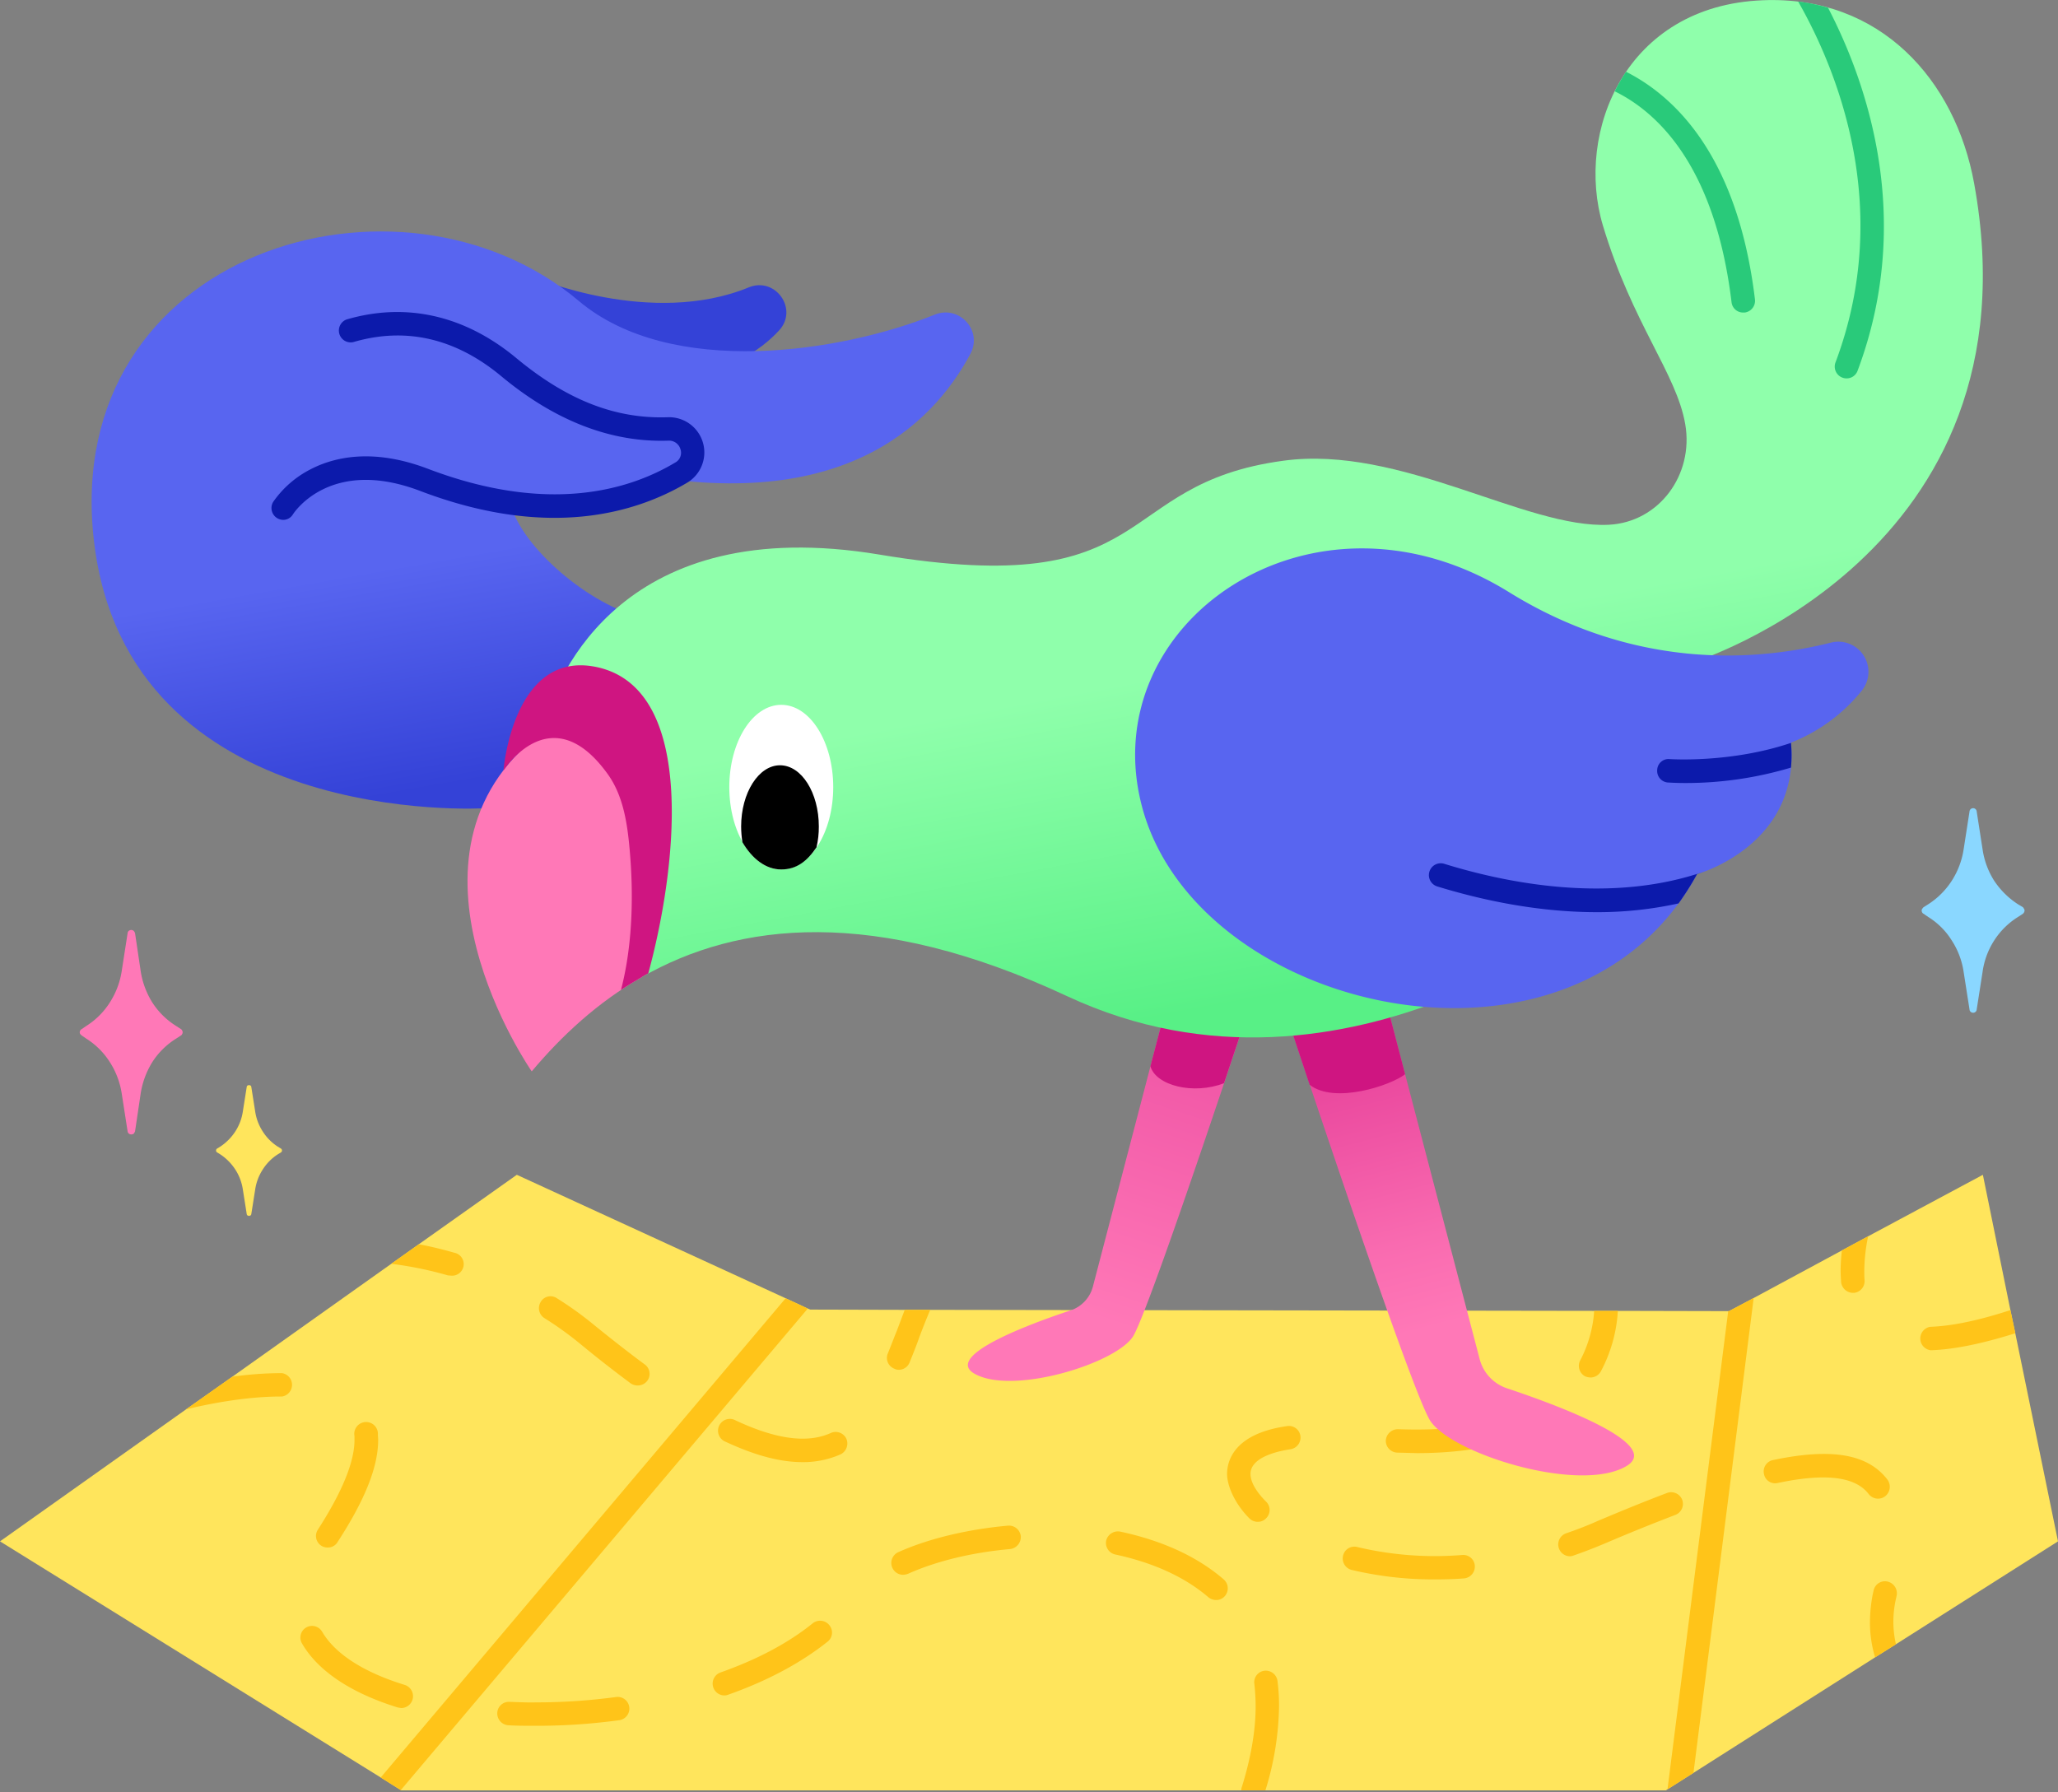
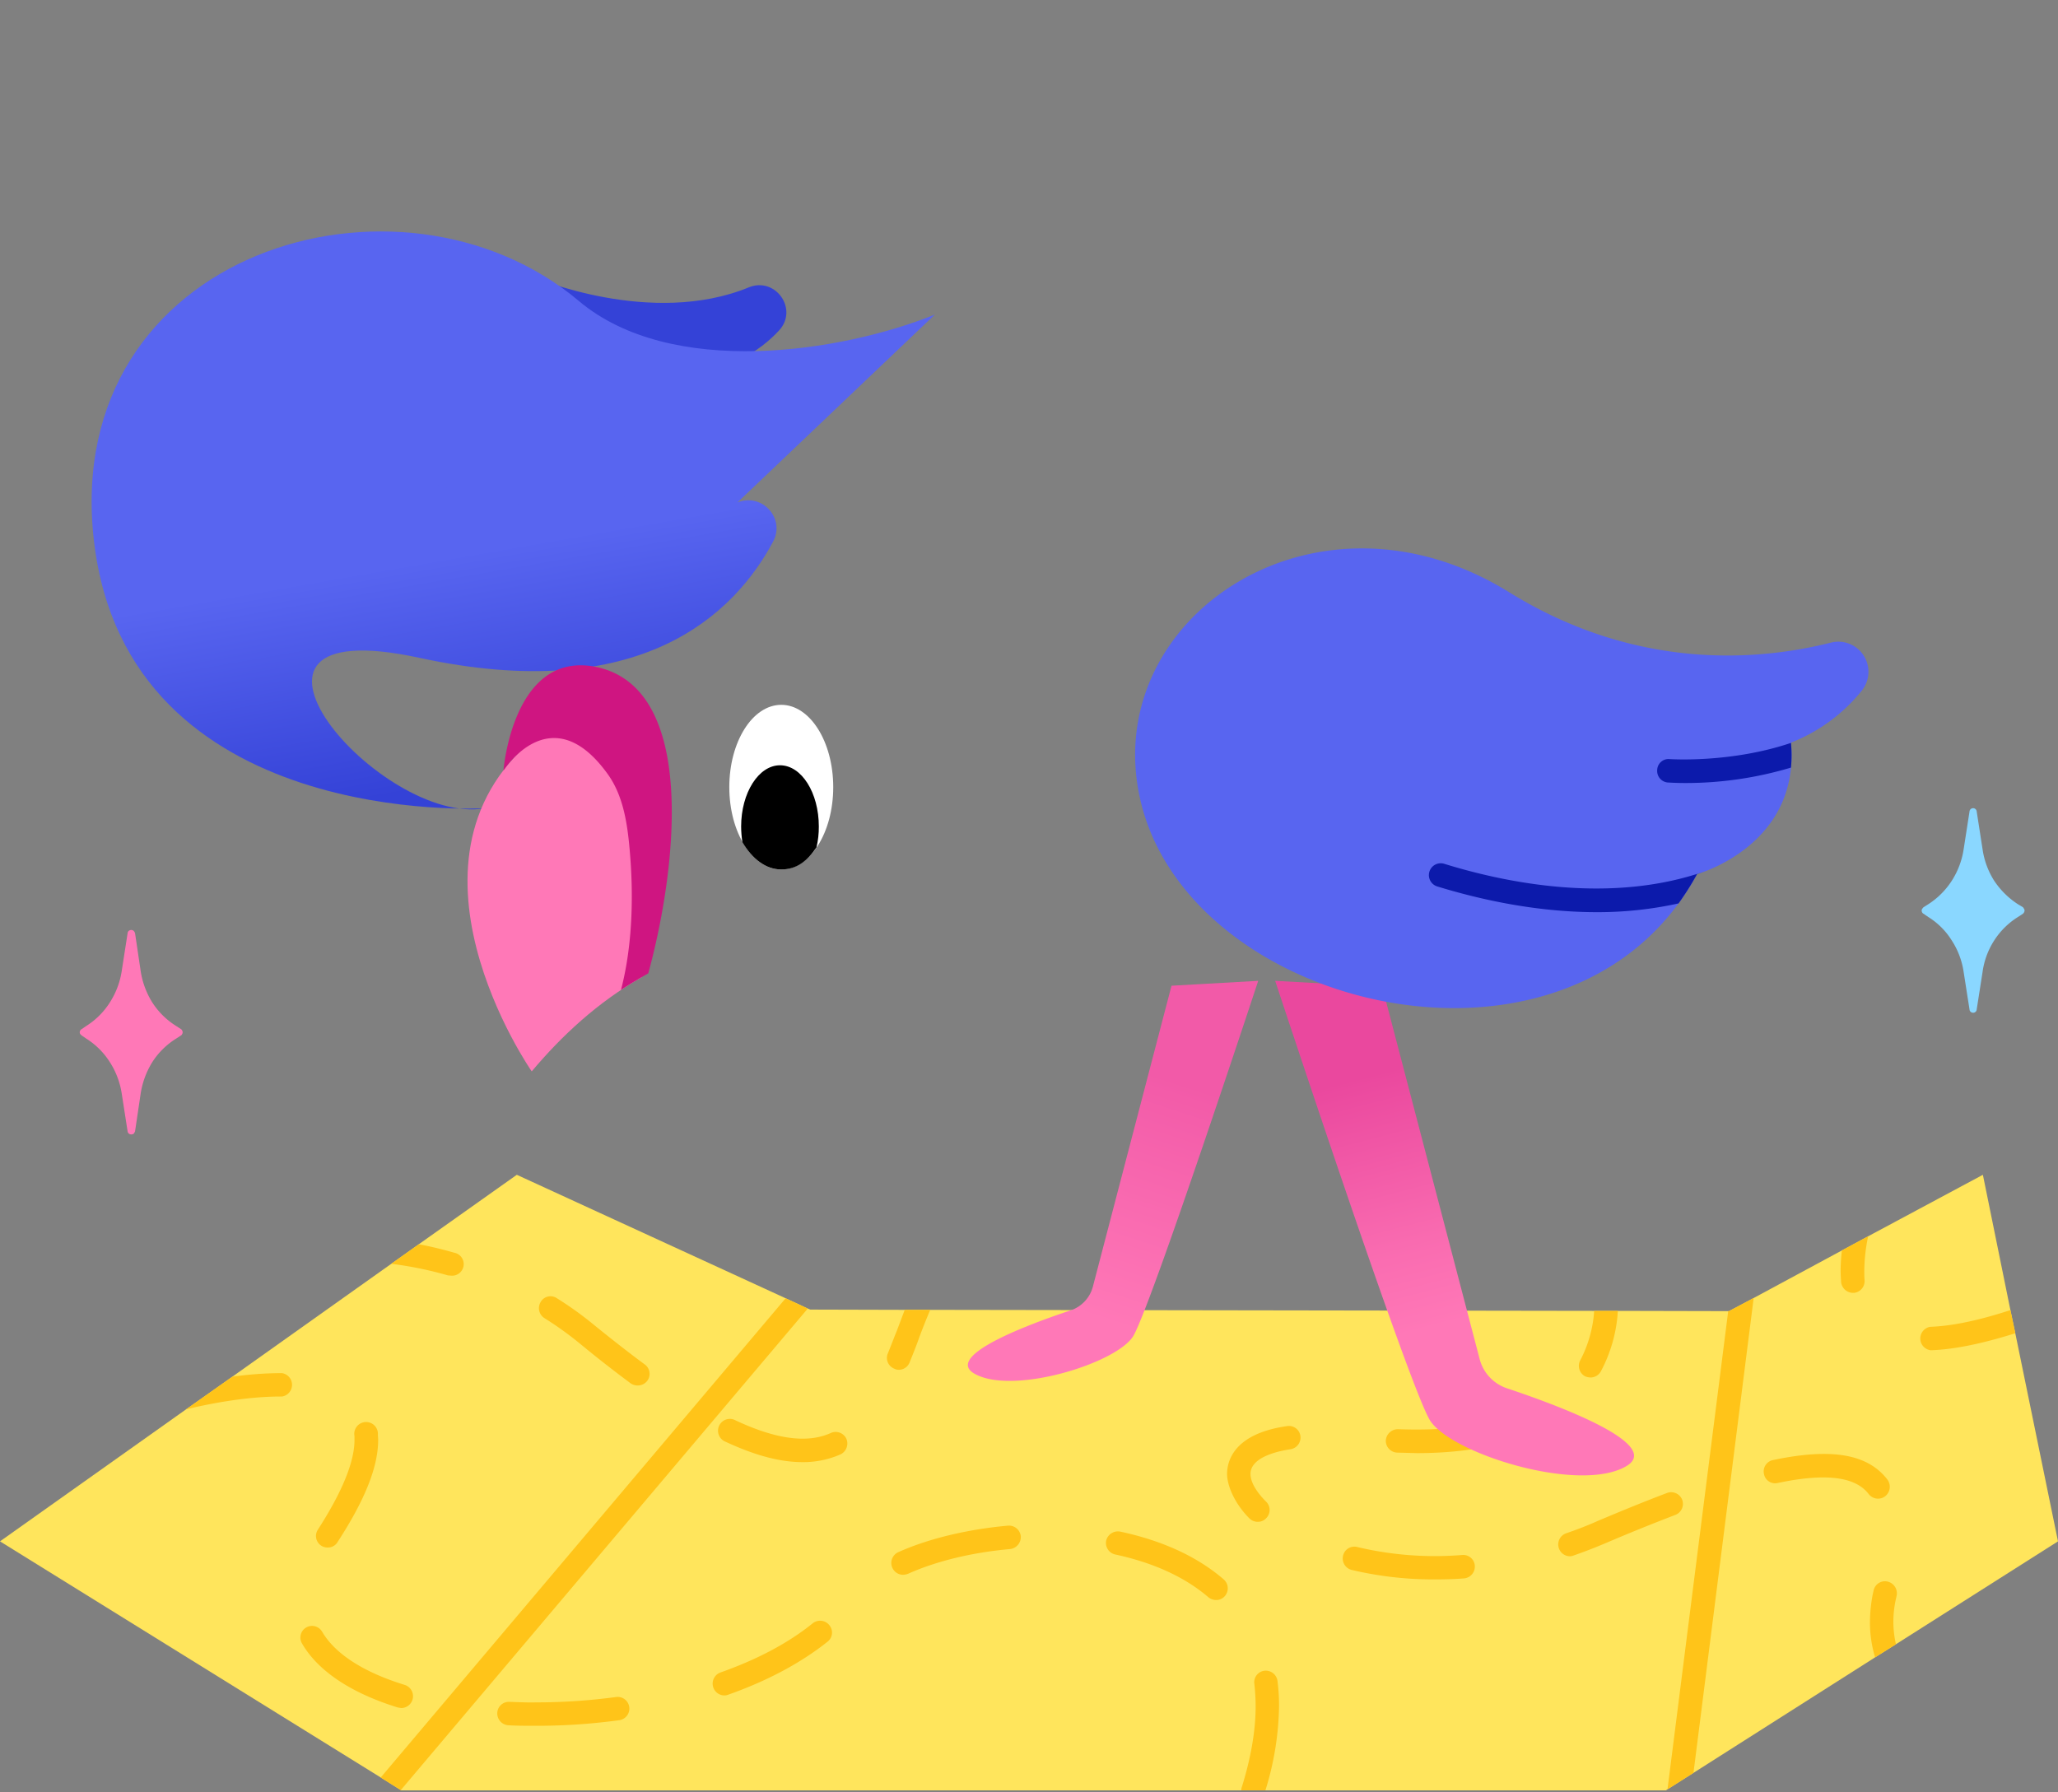
<svg xmlns="http://www.w3.org/2000/svg" width="488" height="425" fill="none">
  <rect width="100%" height="100%" fill="#808080" stroke="none" />
  <g clip-path="url(#a)">
    <path fill="#FFE55C" d="m488 365.513-38.43 24.4-4.941 3.111-43.066 27.389-6.161 3.904-.366.244H95.16l-.122-.061-4.758-2.989L0 365.513l44.103-31.293 10.98-7.747 37.698-26.779 6.527-4.636 23.241-16.47 63.745 29.28 5.246 2.44.61.244 22.387.061h6.039l157.441.244h5.612l26.169.061h.183l5.856-3.111 20.923-11.285 6.222-3.355 27.206-14.579 6.527 32.086 1.159 5.49z" />
    <path fill="#FFC419" d="M191.54 310.308 95.038 424.5l-4.758-2.989 96.014-113.643zm218.258.61-14.396 113.399 6.161-3.904 14.274-112.606-5.856 3.111zM192.76 384.911c-5.795 4.697-13.176 8.601-21.96 11.712a2.8 2.8 0 0 0-1.773 3.09 2.806 2.806 0 0 0 2.688 2.339c.334.005.666-.057.976-.183 9.333-3.294 17.263-7.564 23.546-12.566a2.75 2.75 0 0 0 1.036-1.862 2.75 2.75 0 0 0-.609-2.042 2.806 2.806 0 0 0-3.904-.488m-46.604 17.507a142 142 0 0 1-19.032 1.281c-2.074.061-4.209-.061-6.283-.122a2.75 2.75 0 0 0-2.668 1.566 2.81 2.81 0 0 0 2.424 3.985c2.074.122 4.27.122 6.344.122h.183c6.631.009 13.255-.44 19.825-1.342a2.775 2.775 0 0 0-.793-5.49m92.842-40.626c-9.516.854-18.788 3.05-25.986 6.283a2.806 2.806 0 0 0 1.159 5.368 4 4 0 0 0 1.159-.244c6.649-2.989 15.189-5.063 24.156-5.856a2.865 2.865 0 0 0 2.562-3.05 2.806 2.806 0 0 0-3.05-2.501M95.16 405.041a2.807 2.807 0 0 0 .793-5.49c-9.699-2.989-16.47-7.32-19.581-12.627a2.761 2.761 0 0 0-4.758 2.806c3.782 6.527 11.651 11.773 22.753 15.189zM76.189 366.55c.458.283.987.431 1.525.427a2.63 2.63 0 0 0 2.318-1.281c6.466-9.943 9.638-17.812 9.638-24.217 0-.427-.061-.854-.061-1.281a2.805 2.805 0 1 0-5.551.366v.915c0 5.185-2.928 12.322-8.662 21.228a2.743 2.743 0 0 0 .793 3.843m-9.333-40.931h-.366c-3.817.03-7.628.316-11.407.854l-10.98 7.747c4.148-1.037 13.603-3.05 22.387-3.05h.366a2.81 2.81 0 0 0 2.393-2.776 2.805 2.805 0 0 0-2.393-2.775m198.738 37.576a2.87 2.87 0 0 0-3.294 2.135 2.807 2.807 0 0 0 2.135 3.294c9.089 1.952 16.531 5.368 22.082 10.126a2.93 2.93 0 0 0 1.83.671 2.68 2.68 0 0 0 2.135-.976 2.806 2.806 0 0 0-.305-3.904c-6.283-5.429-14.579-9.211-24.583-11.346m34.221 33.001a2.75 2.75 0 0 0-2.317 2.03c-.092.352-.113.72-.062 1.081.196 1.762.298 3.534.305 5.307 0 5.734-1.098 12.139-3.233 19.032-.119.29-.181.601-.183.915h5.734a70.3 70.3 0 0 0 3.233-19.947 47 47 0 0 0-.366-5.978 2.807 2.807 0 0 0-3.111-2.44m99.064-40.565a2.807 2.807 0 0 0-3.599-1.586c-5.002 1.891-10.553 4.148-16.47 6.649-2.44 1.098-5.002 2.074-7.503 2.928a2.8 2.8 0 0 0-1.773 3.09 2.806 2.806 0 0 0 2.688 2.339c.314-.002.625-.064.915-.183a123 123 0 0 0 7.869-3.05 462 462 0 0 1 16.287-6.588 2.807 2.807 0 0 0 1.586-3.599m-42.639-19.215c-6.71 2.013-14.884 2.867-24.705 2.501a2.87 2.87 0 0 0-2.928 2.684 2.803 2.803 0 0 0 2.684 2.867l4.697.122c8.296 0 15.677-.976 21.899-2.867a2.81 2.81 0 0 0 1.481-3.369 2.804 2.804 0 0 0-3.128-1.938m89.121 18.971a2.8 2.8 0 0 0 1.708-.61 2.865 2.865 0 0 0 .488-3.904c-4.697-6.1-13.237-7.564-27.145-4.636a2.75 2.75 0 0 0-1.761 1.198 2.75 2.75 0 0 0-.374 2.096 2.686 2.686 0 0 0 3.294 2.135c11.285-2.379 18.361-1.525 21.533 2.623.265.346.607.625.999.815.392.191.822.288 1.258.283m2.135 19.642a2.75 2.75 0 0 0-3.233 2.196l-.244 1.098a36.6 36.6 0 0 0-.61 6.283 28.7 28.7 0 0 0 1.22 8.418l4.941-3.111a24.4 24.4 0 0 1-.61-5.307 25 25 0 0 1 .549-5.185l.244-1.098a2.864 2.864 0 0 0-2.257-3.294m-71.675-48.678c.424.187.879.291 1.342.305a2.8 2.8 0 0 0 2.44-1.464 34.6 34.6 0 0 0 4.026-14.335h-5.612a29.35 29.35 0 0 1-3.294 11.712 2.81 2.81 0 0 0 1.098 3.782m-70.638 11.834c-12.871 1.83-14.213 8.54-14.213 11.346s1.83 7.076 5.307 10.553a2.8 2.8 0 0 0 2.013.793 2.63 2.63 0 0 0 1.952-.854 2.746 2.746 0 0 0 0-3.904c-2.379-2.379-3.721-4.697-3.721-6.588 0-4.026 6.588-5.429 9.455-5.856a2.806 2.806 0 0 0 2.379-3.172 2.75 2.75 0 0 0-2.085-2.282 2.8 2.8 0 0 0-1.087-.036m41.541 30.561a79.6 79.6 0 0 1-24.888-1.891 2.75 2.75 0 0 0-2.899 1.032c-.215.294-.37.627-.456.981a2.804 2.804 0 0 0 2.013 3.416 84.4 84.4 0 0 0 19.825 2.257c2.257 0 4.575-.061 6.832-.244a2.805 2.805 0 0 0 2.562-2.989 2.746 2.746 0 0 0-2.989-2.562m-217.648-56.181a81 81 0 0 1 8.418 6.039 295 295 0 0 0 12.078 9.455 2.87 2.87 0 0 0 1.647.488 2.803 2.803 0 0 0 2.257-1.098 2.743 2.743 0 0 0-.61-3.904c-3.721-2.745-7.686-5.856-11.834-9.211a83.5 83.5 0 0 0-8.967-6.466 2.685 2.685 0 0 0-3.843.854 2.806 2.806 0 0 0 .854 3.843M106.933 302.5a2.746 2.746 0 0 0 .793-5.429q-4.454-1.281-8.418-2.013l-6.527 4.636a87.6 87.6 0 0 1 13.42 2.745zm106.201 22.326a2.745 2.745 0 0 0 2.562-1.769c.732-1.83 1.464-3.599 2.135-5.49s1.769-4.636 2.745-6.954h-6.039l-1.891 5.002c-.732 1.769-1.403 3.599-2.135 5.368a2.744 2.744 0 0 0 1.586 3.599c.318.173.676.257 1.037.244m-16.165 15.006c-5.551 2.501-12.993 1.464-22.509-2.989a2.806 2.806 0 1 0-2.379 5.063c6.954 3.233 12.871 4.819 18.178 4.819a21.9 21.9 0 0 0 9.028-1.83 2.867 2.867 0 0 0 1.403-3.721 2.803 2.803 0 0 0-3.721-1.342m279.746-29.158c-7.442 2.44-13.847 3.782-19.032 3.965a2.808 2.808 0 0 0-1.614 4.647c.452.5 1.068.821 1.736.904h.122c5.49-.183 12.2-1.586 19.947-4.026zm-37.332-4.087h.244a2.81 2.81 0 0 0 2.501-3.05c-.061-.732-.061-1.525-.061-2.257a41 41 0 0 1 .915-8.113l-6.222 3.355a42 42 0 0 0-.305 4.758c0 .915.061 1.83.122 2.806a2.866 2.866 0 0 0 2.806 2.501" />
    <path fill="url(#b)" d="m277.794 233.753-18.666 71.431a8.11 8.11 0 0 1-5.246 5.551c-9.211 3.05-30.012 10.675-22.936 14.945 9.028 5.368 34.282-2.501 37.881-9.028 4.514-8.113 29.524-84.058 29.524-84.058z" />
    <path fill="url(#c)" d="m327.753 233.997 23.119 88.328a9.94 9.94 0 0 0 6.466 6.893c11.346 3.782 37.088 13.176 28.365 18.422-11.163 6.71-42.334-3.111-46.787-11.102-5.612-10.065-36.539-103.944-36.539-103.944z" />
-     <path fill="#CF1581" d="M272.792 252.846c1.281 4.575 10.187 6.832 17.446 4.026l8.052-24.034-20.557 1.159zm60.39 1.891-5.429-20.74-25.376-1.403s3.416 10.431 8.174 24.644c5.856 4.636 19.215.183 22.631-2.501" />
    <path fill="#3442D7" d="M126.697 65.759s27.694 11.895 50.874 2.379c6.344-2.562 11.773 5.185 7.198 10.187s-12.627 10.126-24.034 10.858z" />
-     <path fill="url(#d)" d="M221.674 74.603c-22.265 8.967-62.525 15.19-84.424-3.233C94.916 35.685 14.396 59.414 22.265 128.161s92.659 63.501 92.659 63.501l46.787-44.53c-24.461 4.453-69.48-47.336-15.555-35.685 52.521 11.407 74.725-10.309 83.936-27.51 2.989-5.552-2.623-11.652-8.418-9.334" />
+     <path fill="url(#d)" d="M221.674 74.603c-22.265 8.967-62.525 15.19-84.424-3.233C94.916 35.685 14.396 59.414 22.265 128.161s92.659 63.501 92.659 63.501c-24.461 4.453-69.48-47.336-15.555-35.685 52.521 11.407 74.725-10.309 83.936-27.51 2.989-5.552-2.623-11.652-8.418-9.334" />
    <path fill="#5865F0" d="M67.161 120.475s9.699-15.677 33.428-6.649c28.548 10.858 48.434 5.734 60.939-1.769 5.002-2.928 2.684-10.553-3.111-10.309-10.126.305-23.363-2.684-37.82-14.7-14.457-12.018-27.633-11.53-37.637-8.602" />
-     <path fill="#0C1AAB" d="M67.161 123.282a2.93 2.93 0 0 1-1.464-.427 2.81 2.81 0 0 1-.915-3.843 24.2 24.2 0 0 1 8.906-7.747c5.429-2.806 14.64-5.124 27.877-.061 28.304 10.736 47.458 5.124 58.56-1.525a2.62 2.62 0 0 0 1.22-3.172 2.8 2.8 0 0 0-2.806-2.013c-13.603.488-26.962-4.698-39.711-15.311-10.797-8.968-22.631-11.713-35.075-8.053a2.806 2.806 0 0 1-1.586-5.367c14.152-4.148 28.06-.977 40.26 9.15 12.2 10.126 23.729 14.457 35.929 14.03a8.356 8.356 0 0 1 4.636 15.494c-12.2 7.259-33.062 13.542-63.44 1.952-21.106-7.991-29.707 5.002-30.073 5.551a2.69 2.69 0 0 1-2.318 1.342" />
    <path fill="#FF78B7" d="M129.015 171.105c-.488 1.708-.732 2.745-.732 2.745-37.881 28.975-2.196 80.215-2.196 80.215 7.015-8.357 15.555-16.348 26.047-22.326 5.795-50.996-10.065-60.695-23.119-60.634" />
-     <path fill="url(#e)" d="M417.972.061c-32.452 1.281-44.53 31.172-37.881 53.437 7.015 23.301 17.446 35.075 19.52 47.091 2.074 12.017-6.222 23.241-18.117 23.851-19.703.976-49.349-18.971-77.165-15.189-41.175 5.551-28.975 33.428-95.77 22.265-60.817-10.126-76.433 28.731-79.544 39.589 13.054-.061 28.914 9.638 23.119 60.634 22.875-13.115 55.144-16.897 100.955 4.514 66.856 31.171 129.259-22.265 129.259-22.265l18.91-56.852s82.899-25.498 66.856-113.642C463.661 18.972 445.849-1.099 417.972.06" />
    <path fill="#5865F0" d="M441.518 163.725a7.136 7.136 0 0 0-7.32-11.346c-16.897 4.27-45.933 6.893-76.372-11.956-46.787-28.975-98.881 7.442-86.925 51.24 13.42 49.044 102.541 69.113 131.516 15.616 0 0 24.461-6.71 22.265-31.171a40.6 40.6 0 0 0 16.836-12.383" />
    <path fill="#fff" d="M185.257 206.181c6.805 0 12.322-8.74 12.322-19.52 0-10.781-5.517-19.52-12.322-19.52s-12.322 8.739-12.322 19.52 5.517 19.52 12.322 19.52" />
    <path fill="#000" d="M184.952 181.476c-5.063 0-9.211 6.527-9.211 14.518.006 1.246.107 2.49.305 3.721 2.318 3.965 5.551 6.466 9.211 6.466s6.161-2.013 8.357-5.246c.376-1.62.561-3.279.549-4.941 0-7.991-4.087-14.518-9.211-14.518" />
    <path fill="#CF1581" d="M141.703 158.234c-20.069-4.453-22.326 24.522-22.326 24.522s11.163-17.812 24.583.61c3.965 5.368 4.88 12.383 5.429 19.093.671 8.052.915 20.618-2.135 32.269a114 114 0 0 1 6.466-3.904c6.405-23.363 12.139-67.161-12.017-72.59" />
    <path fill="#0C1AAB" d="M424.682 182.024a86.9 86.9 0 0 1-24.949 3.66c-2.44 0-3.965-.122-4.209-.122a2.746 2.746 0 0 1-2.562-2.989 2.67 2.67 0 0 1 .935-1.933 2.68 2.68 0 0 1 2.054-.629c.183 0 14.457.976 28.731-3.843a31.3 31.3 0 0 1 0 5.856m-82.228 22.814a2.809 2.809 0 0 0-3.304 4c.349.657.945 1.15 1.657 1.368 9.516 2.928 23.119 6.1 37.759 6.1a88.8 88.8 0 0 0 19.459-2.074 67 67 0 0 0 4.392-6.954l2.074-.732c-22.448 7.93-47.275 2.867-62.037-1.708" />
-     <path fill="#FFE55C" d="M65.819 271.878a11.7 11.7 0 0 1-3.538-3.599 11.9 11.9 0 0 1-1.77-4.697l-.914-5.795a.55.55 0 0 0-.183-.366l-.366-.122-.366.122a.55.55 0 0 0-.183.366l-.915 5.795a11.9 11.9 0 0 1-1.769 4.697 12.45 12.45 0 0 1-3.538 3.599l-.793.488c-.061 0-.122.122-.183.183a.43.43 0 0 0-.061.305.37.37 0 0 0 .061.244c.061.061.122.183.183.183l.793.488a12.4 12.4 0 0 1 3.538 3.599 11.9 11.9 0 0 1 1.769 4.697l.915 5.795a.55.55 0 0 0 .183.366l.366.122.366-.122a.55.55 0 0 0 .183-.366l.915-5.795a11.9 11.9 0 0 1 1.769-4.697 11.7 11.7 0 0 1 3.538-3.599l.793-.488c.06 0 .122-.122.183-.183a.37.37 0 0 0 .061-.244.43.43 0 0 0-.061-.305c-.061-.061-.122-.183-.183-.183z" />
    <path fill="#FF78B7" d="M41.724 243.269a18.1 18.1 0 0 1-5.612-5.551 19.65 19.65 0 0 1-2.745-7.381l-1.342-9.028a1.6 1.6 0 0 0-.305-.549 1.1 1.1 0 0 0-.61-.244 1.3 1.3 0 0 0-.61.244.9.9 0 0 0-.244.549l-1.403 9.028a19.1 19.1 0 0 1-2.806 7.381 17.9 17.9 0 0 1-5.551 5.551l-1.159.793a.73.73 0 0 0-.305.305.79.79 0 0 0 0 .854l.305.305 1.159.793a17.9 17.9 0 0 1 5.551 5.551 19.1 19.1 0 0 1 2.806 7.381l1.403 9.028a.856.856 0 0 0 .854.732c.218.004.43-.06.61-.183q.187-.256.305-.549l1.342-9.028a20 20 0 0 1 2.745-7.381 18 18 0 0 1 5.612-5.551l1.22-.793a.6.6 0 0 0 .244-.305.8.8 0 0 0 0-.854.6.6 0 0 0-.244-.305z" />
    <path fill="#8AD7FF" d="M478.484 214.416a19.5 19.5 0 0 1-5.612-5.551 19 19 0 0 1-2.745-7.381l-1.403-9.028a.8.8 0 0 0-.244-.549.85.85 0 0 0-.941-.19.9.9 0 0 0-.279.19.8.8 0 0 0-.244.549l-1.403 9.028a19.1 19.1 0 0 1-2.806 7.381 18.55 18.55 0 0 1-5.551 5.551l-1.159.732-.305.366a.85.85 0 0 0-.122.427c.013.149.054.294.122.427.069.13.175.236.305.305l1.159.793a17.26 17.26 0 0 1 5.551 5.551 18.7 18.7 0 0 1 2.806 7.381l1.403 8.967a.8.8 0 0 0 .244.549.86.86 0 0 0 .61.244.8.8 0 0 0 .61-.244.8.8 0 0 0 .244-.549l1.403-8.967a18.3 18.3 0 0 1 2.745-7.381 18 18 0 0 1 5.612-5.551l1.22-.793.244-.305q.102-.202.122-.427a.85.85 0 0 0-.122-.427l-.244-.366z" />
-     <path fill="#29CA7A" d="M416.142 71.004a2.807 2.807 0 0 1-2.44 3.111h-.366a2.747 2.747 0 0 1-2.745-2.44c-3.904-32.269-17.507-45.018-27.694-50.02a40 40 0 0 1 2.684-4.636c11.59 5.856 26.474 20.008 30.561 53.985M433.466 1.83A43 43 0 0 0 426.39.366c8.967 15.738 22.753 48.617 8.845 85.583a2.8 2.8 0 0 0 1.326 3.46c.4.21.845.321 1.297.322a2.75 2.75 0 0 0 2.623-1.83c13.481-35.929 2.257-68.259-7.015-86.07" />
  </g>
  <defs>
    <linearGradient id="b" x1="249.057" x2="272.53" y1="323.514" y2="251.662" gradientUnits="userSpaceOnUse">
      <stop offset=".18" stop-color="#FF78B7" />
      <stop offset=".97" stop-color="#F25AA8" />
    </linearGradient>
    <linearGradient id="c" x1="356.441" x2="335.384" y1="332.988" y2="252.132" gradientUnits="userSpaceOnUse">
      <stop offset=".26" stop-color="#FF78B7" />
      <stop offset=".51" stop-color="#F96BB0" />
      <stop offset=".97" stop-color="#EB4A9F" />
      <stop offset="1" stop-color="#EA489E" />
    </linearGradient>
    <linearGradient id="d" x1="128.789" x2="141.27" y1="117.041" y2="188.204" gradientUnits="userSpaceOnUse">
      <stop offset=".15" stop-color="#5865F0" />
      <stop offset=".89" stop-color="#3442D7" />
    </linearGradient>
    <linearGradient id="e" x1="295.033" x2="324.41" y1="88.451" y2="245.068" gradientUnits="userSpaceOnUse">
      <stop offset=".42" stop-color="#8FFFAB" />
      <stop offset=".92" stop-color="#58F086" />
    </linearGradient>
    <clipPath id="a">
      <path fill="#fff" d="M0 0h488v424.56H0z" />
    </clipPath>
  </defs>
</svg>